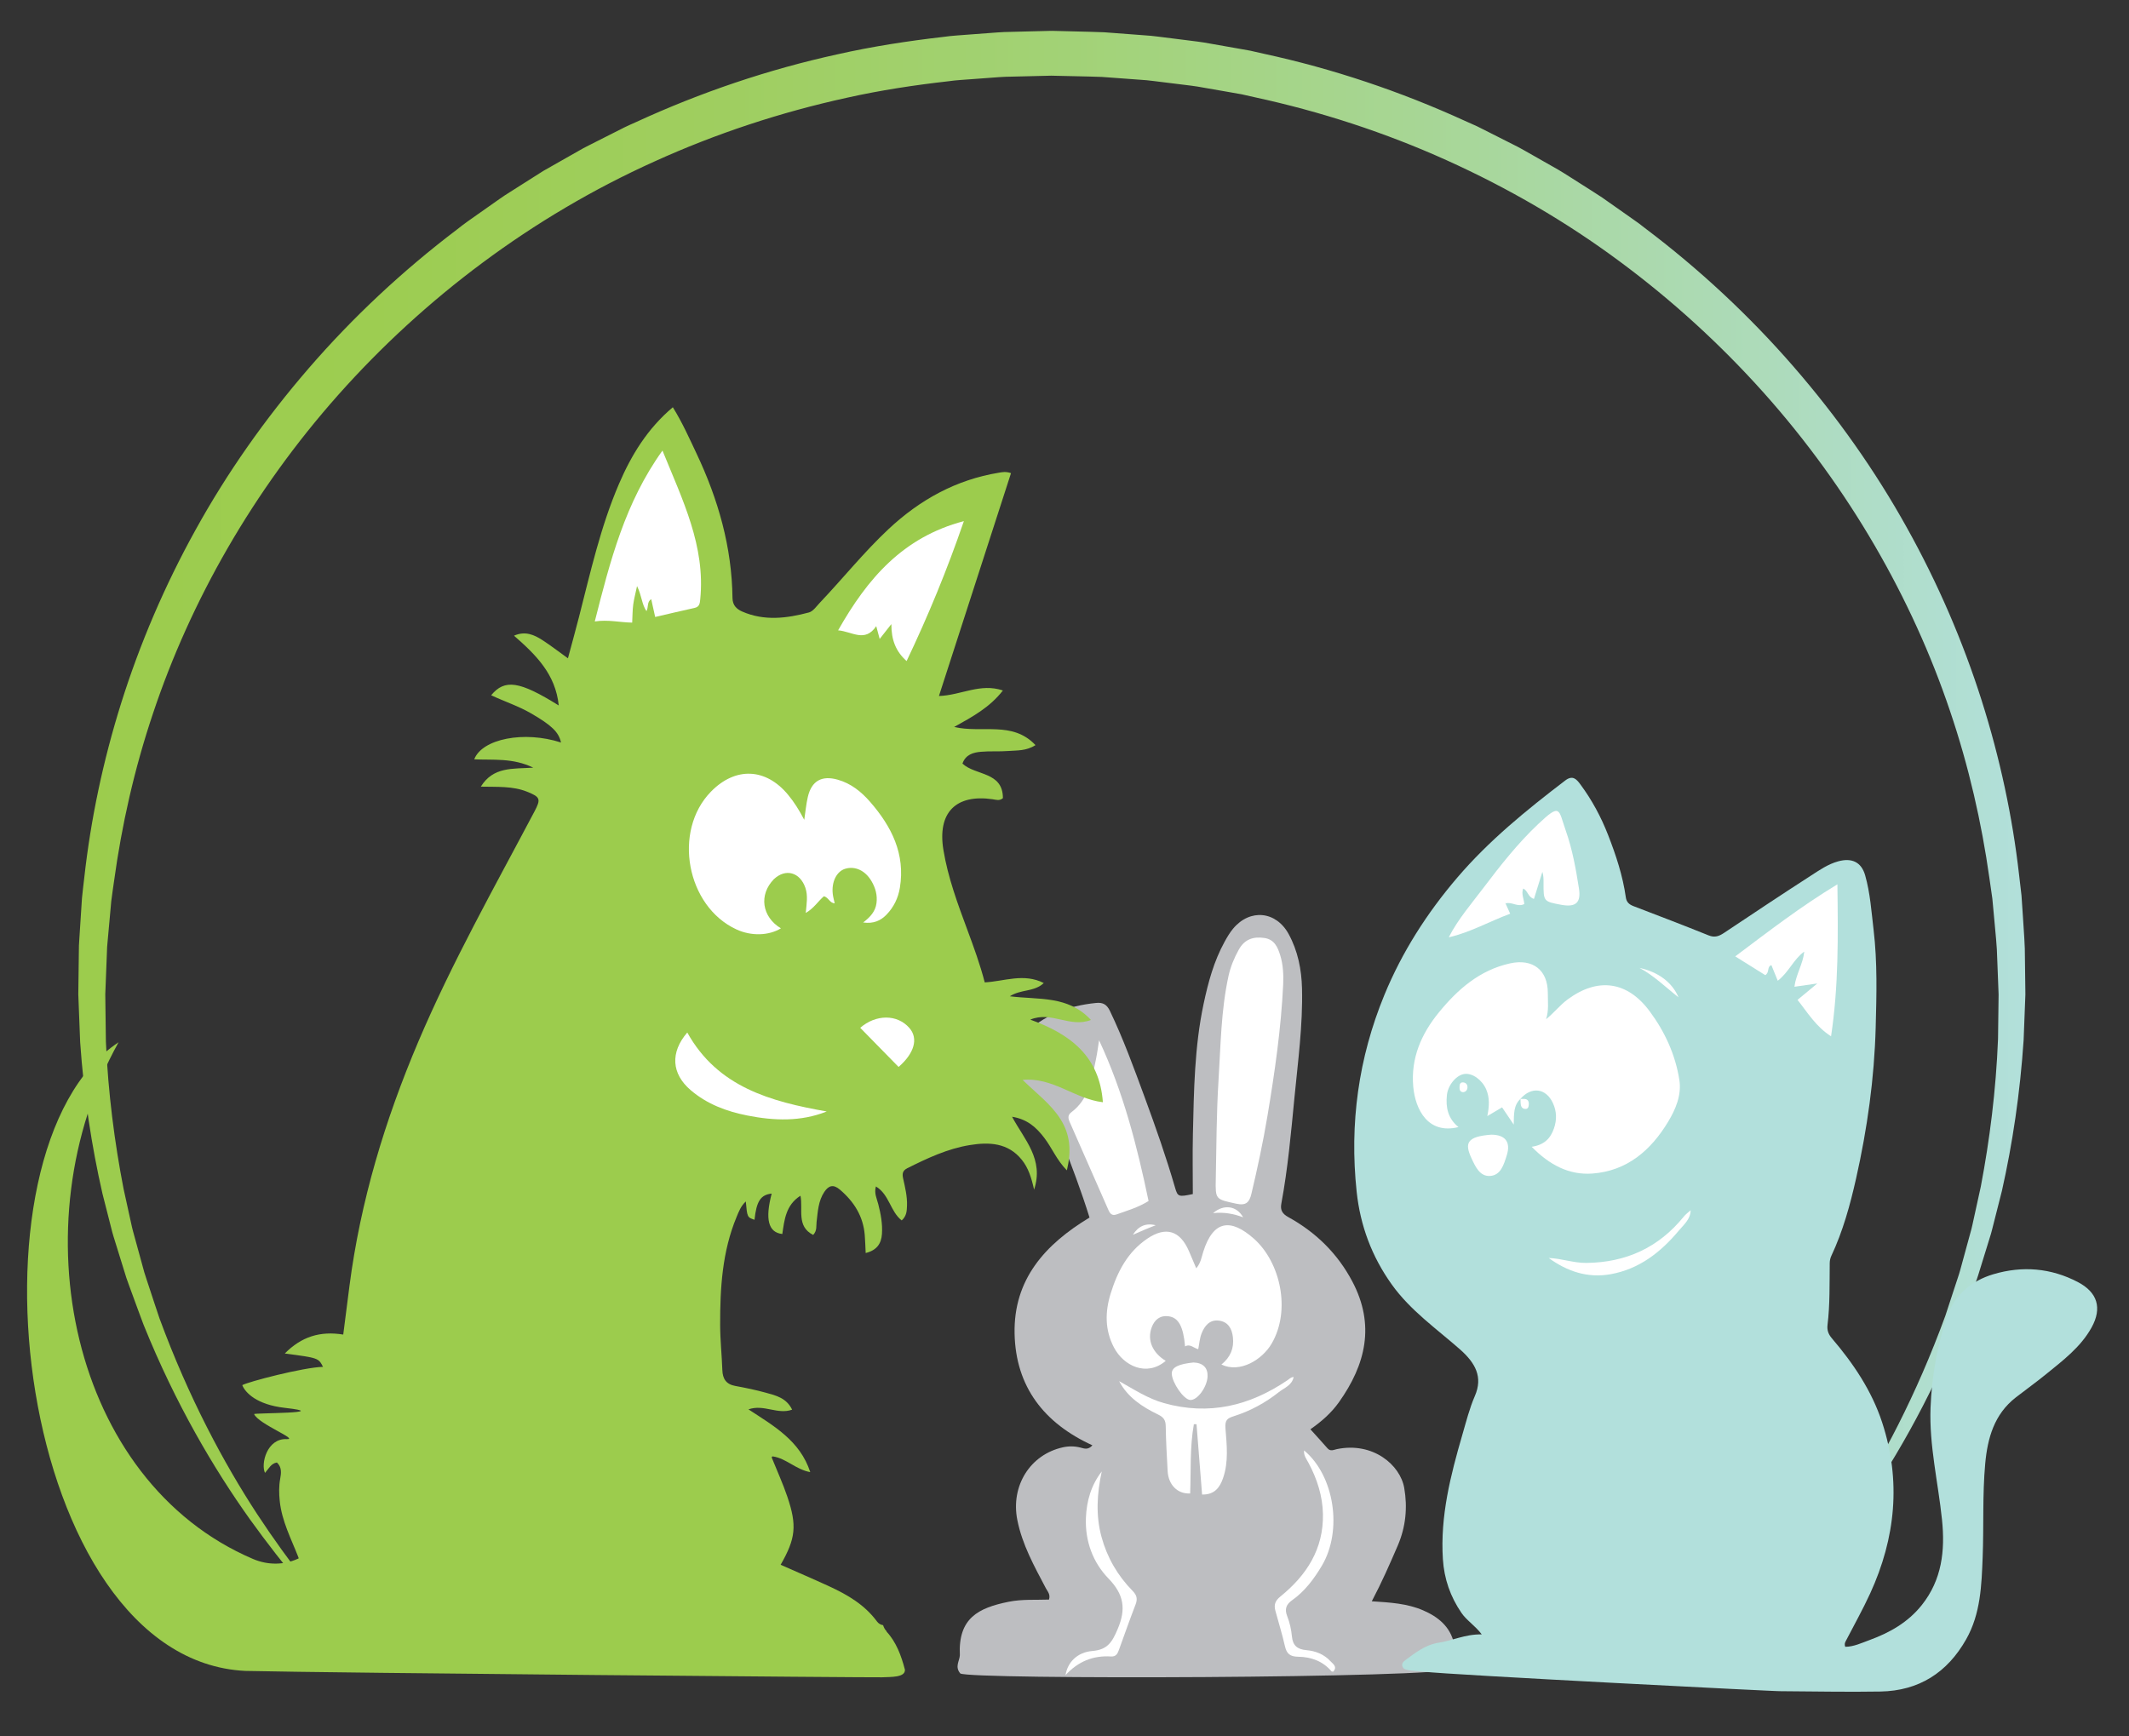
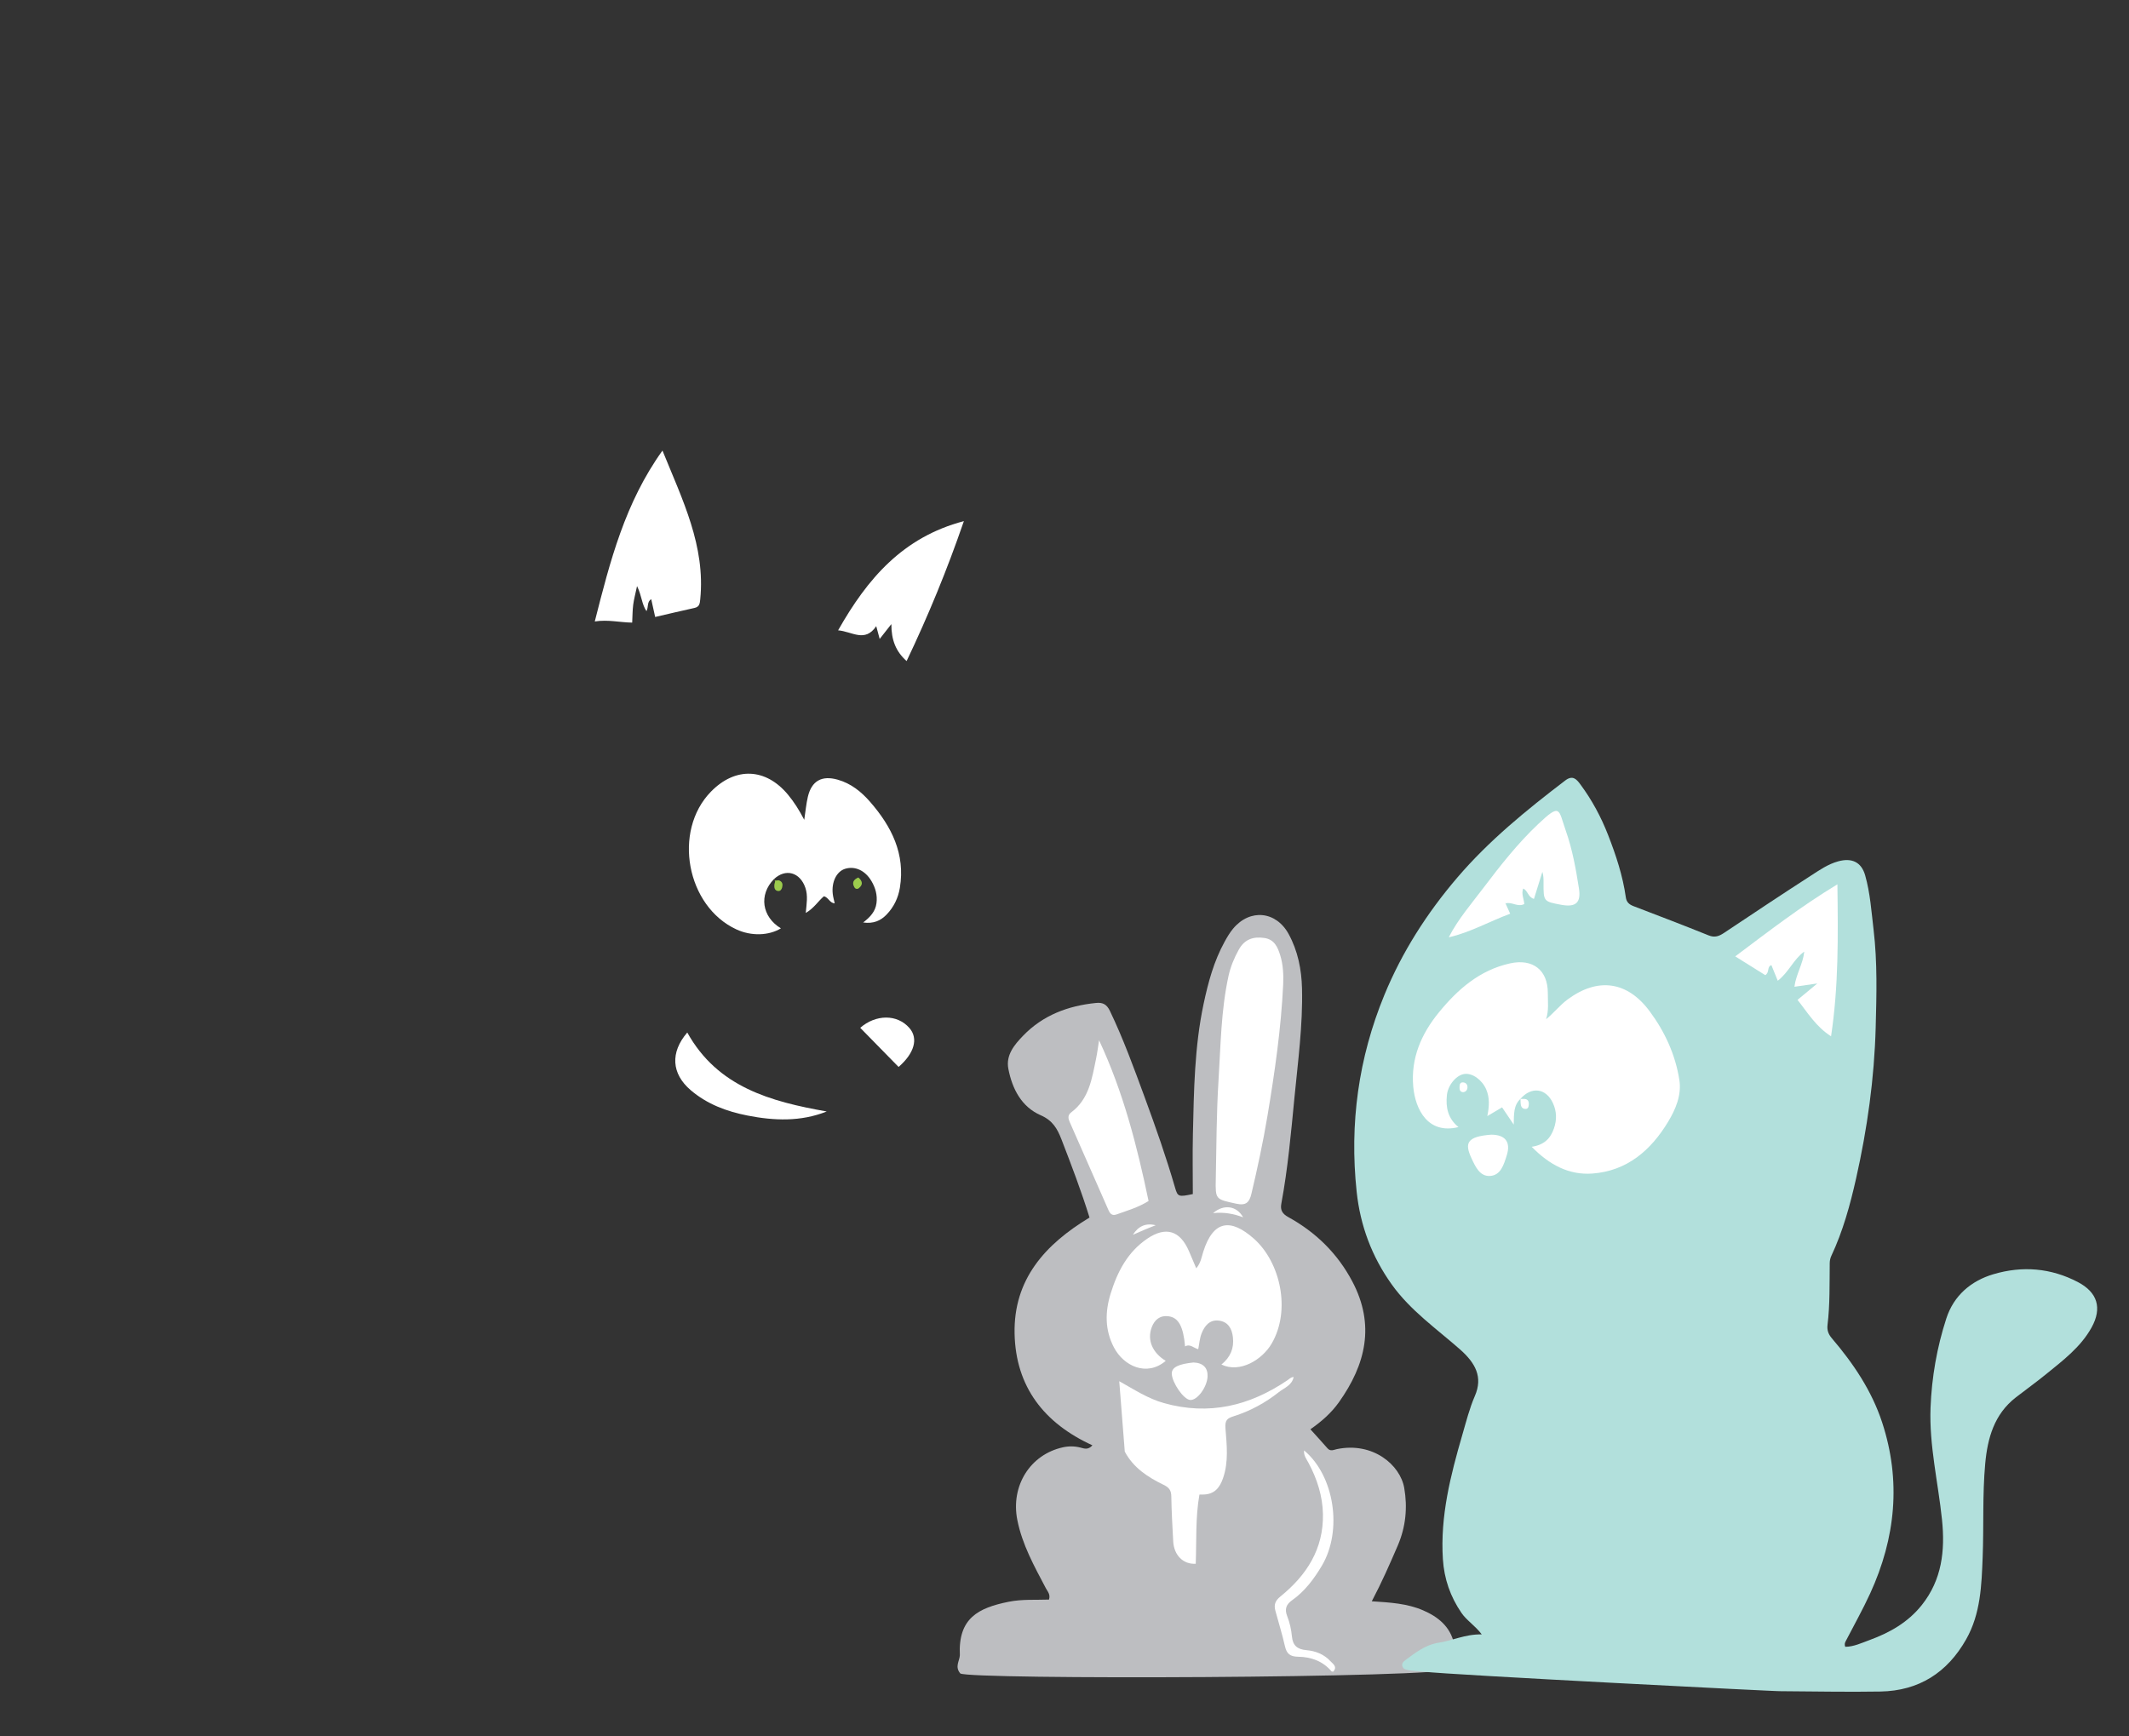
<svg xmlns="http://www.w3.org/2000/svg" version="1.1" id="Calque_1" x="0px" y="0px" width="760px" height="620px" viewBox="-9.656 -145.408 760 620" enable-background="new -9.656 -145.408 760 620" xml:space="preserve">
  <rect x="-9.656" y="-145.408" width="760" height="620" fill="#333333" stroke="none" />
  <g>
    <linearGradient id="SVGID_1_" gradientUnits="userSpaceOnUse" x1="15.111" y1="157.117" x2="716.577" y2="157.117">
      <stop offset="0" style="stop-color:#9CCC4D" />
      <stop offset="0.154" style="stop-color:#9DCD51" />
      <stop offset="0.324" style="stop-color:#9FCE5F" />
      <stop offset="0.5" style="stop-color:#A2D275" />
      <stop offset="0.682" style="stop-color:#A7D694" />
      <stop offset="0.867" style="stop-color:#ADDBBB" />
      <stop offset="1" style="stop-color:#B2E0DC" />
    </linearGradient>
-     <path fill="url(#SVGID_1_)" d="M607.336,447.985c0,0,1.063-1.145,3.123-3.362c1.03-1.108,2.31-2.485,3.83-4.122   c0.761-0.817,1.581-1.7,2.461-2.646c0.882-0.944,1.84-1.938,2.766-3.072c7.65-8.831,18.627-22.058,30.537-40.291   c11.863-18.228,24.353-41.66,34.707-70.016c1.177-3.583,2.372-7.224,3.585-10.921c0.585-1.854,1.267-3.691,1.785-5.597   c0.521-1.903,1.044-3.821,1.571-5.752s1.059-3.875,1.593-5.832c0.268-0.979,0.536-1.96,0.806-2.945   c0.262-0.987,0.449-1.997,0.679-2.999c0.881-4.017,1.772-8.088,2.676-12.213c3.149-16.586,5.407-34.209,6.137-52.686   c0.06-4.62,0.119-9.288,0.18-14.002l0.022-1.769l-0.059-1.673c-0.047-1.2-0.094-2.403-0.14-3.61   c-0.094-2.412-0.188-4.836-0.282-7.272c-0.076-4.927-0.668-9.645-1.074-14.491c-0.228-2.415-0.422-4.838-0.678-7.274   c-0.349-2.44-0.7-4.89-1.053-7.351c-2.772-19.675-7.311-39.783-14.096-59.751c-13.463-39.951-35.897-79.282-66.463-113.511   c-15.288-17.093-32.549-32.93-51.513-46.954c-18.939-14.059-39.683-26.128-61.589-36.021   c-21.912-9.895-45.062-17.459-68.829-22.591l-4.449-1.004l-4.495-0.792l-8.997-1.566c-2.99-0.588-6.023-0.899-9.047-1.28   l-9.076-1.123c-1.51-0.218-3.032-0.323-4.553-0.427l-4.564-0.335l-9.13-0.673c-3.048-0.134-6.103-0.16-9.154-0.247l-8.968-0.201   l-9.367,0.228l-4.684,0.112c-1.554,0.046-3.147,0.041-4.626,0.187l-9.023,0.671c-3.011,0.252-6.004,0.353-9.039,0.801   c-12.117,1.376-24.181,3.199-36.048,5.851c-23.754,5.191-46.881,12.82-68.771,22.762C180.143-68.016,141.61-38.744,111.161-4.487   C80.68,29.814,58.36,69.21,45.003,109.195c-6.726,19.988-11.216,40.107-13.914,59.792c-0.339,2.461-0.733,4.907-1.024,7.354   c-0.223,2.455-0.444,4.898-0.665,7.332c-0.222,2.434-0.442,4.858-0.662,7.27c-0.051,0.604-0.12,1.206-0.155,1.809l-0.07,1.809   c-0.046,1.205-0.093,2.407-0.14,3.607c-0.094,2.399-0.187,4.788-0.28,7.165c-0.047,1.189-0.093,2.375-0.14,3.559l-0.027,0.765   l0.012,0.899l0.023,1.795c0.062,4.781,0.124,9.515,0.185,14.2c0.791,18.299,3.1,35.992,6.313,52.546   c0.906,4.124,1.801,8.194,2.684,12.21c0.396,2.022,0.997,3.976,1.52,5.936c0.537,1.957,1.069,3.9,1.599,5.83   c0.529,1.931,1.054,3.848,1.575,5.751c0.576,1.887,1.22,3.736,1.819,5.586c1.227,3.689,2.395,7.341,3.618,10.908   c10.423,28.33,22.973,51.729,34.884,69.925c11.957,18.2,22.977,31.395,30.651,40.217c0.928,1.134,1.891,2.118,2.772,3.061   c0.881,0.943,1.703,1.822,2.465,2.637c1.523,1.632,2.806,3.006,3.838,4.111c2.066,2.213,3.132,3.355,3.132,3.355   s-1.125-1.084-3.304-3.184c-1.09-1.051-2.444-2.355-4.054-3.906c-0.804-0.776-1.673-1.614-2.604-2.513   c-0.927-0.903-1.939-1.846-2.92-2.935c-2.005-2.142-4.245-4.532-6.71-7.164c-1.224-1.325-2.545-2.676-3.848-4.15   c-1.274-1.499-2.601-3.061-3.979-4.683c-5.625-6.401-11.641-14.145-18.068-23.052c-12.74-17.871-26.483-41.014-37.981-69.553   c-1.366-3.59-2.68-7.267-4.055-10.988c-0.673-1.865-1.392-3.732-2.042-5.638c-0.597-1.923-1.198-3.86-1.803-5.812   c-0.605-1.953-1.215-3.919-1.829-5.899c-0.601-1.984-1.28-3.964-1.753-6.014c-1.039-4.076-2.092-8.209-3.159-12.395   c-3.844-16.867-6.606-34.813-7.942-53.949c-0.183-4.682-0.368-9.413-0.554-14.191l-0.07-1.794l-0.035-0.898   c-0.008-0.122-0.01-0.539-0.006-0.579l0.006-0.457c0.016-1.218,0.031-2.439,0.047-3.664c0.032-2.45,0.063-4.911,0.095-7.384   c0.017-1.237,0.033-2.477,0.049-3.72l0.025-1.867c0.02-0.622,0.074-1.244,0.11-1.867c0.161-2.493,0.323-4.996,0.485-7.511   c0.164-2.517,0.328-5.044,0.492-7.583c0.235-2.532,0.573-5.066,0.857-7.617c2.276-20.401,6.625-41.302,13.181-62.161   c6.562-20.854,15.391-41.65,26.537-61.762c11.113-20.13,24.674-39.483,40.306-57.574c15.63-18.097,33.465-34.828,53.097-49.706   c2.396-1.938,4.939-3.684,7.465-5.461c2.526-1.778,5.056-3.559,7.589-5.341c1.25-0.917,2.572-1.728,3.88-2.561l3.931-2.497   c2.625-1.663,5.252-3.328,7.883-4.995c2.709-1.538,5.421-3.078,8.137-4.62l4.077-2.312l2.041-1.157   c0.684-0.379,1.392-0.713,2.087-1.073c2.793-1.413,5.59-2.827,8.389-4.243l4.203-2.123c1.403-0.706,2.859-1.3,4.288-1.956   c22.842-10.513,46.99-18.715,71.862-24.152c12.419-2.796,25.042-4.734,37.722-6.195c3.144-0.466,6.398-0.598,9.608-0.87   l9.658-0.722c1.632-0.154,3.165-0.15,4.732-0.199l4.683-0.121l9.367-0.236c0.285-0.003,0.189-0.013,0.787-0.01l0.599,0.015   l1.197,0.03l2.395,0.061l4.789,0.122c3.192,0.097,6.386,0.134,9.575,0.281l9.552,0.719l4.774,0.361   c1.592,0.114,3.184,0.229,4.764,0.457l9.497,1.191c3.164,0.405,6.336,0.742,9.466,1.359l9.415,1.657l4.702,0.841l4.656,1.056   c24.885,5.38,49.048,13.533,71.916,23.985l4.303,1.923l4.206,2.115c2.8,1.416,5.597,2.83,8.39,4.242   c2.824,1.354,5.499,2.981,8.227,4.502c2.714,1.543,5.425,3.085,8.133,4.625c2.683,1.582,5.271,3.311,7.906,4.957   c2.613,1.679,5.26,3.299,7.834,5.021c2.534,1.782,5.063,3.563,7.59,5.34l3.784,2.666c0.627,0.448,1.268,0.878,1.883,1.341   l1.824,1.417c19.672,14.825,37.537,31.522,53.214,49.576c15.683,18.046,29.278,37.371,40.445,57.468   c11.199,20.08,20.085,40.848,26.707,61.68c6.614,20.837,11.035,41.721,13.362,62.116c0.297,2.548,0.592,5.086,0.887,7.613   c0.202,2.55,0.343,5.103,0.515,7.635c0.295,5.057,0.769,10.133,0.716,14.963c0.031,2.437,0.063,4.863,0.094,7.277   c0.016,1.207,0.03,2.411,0.046,3.612l0.017,1.926l-0.07,1.82c-0.188,4.845-0.373,9.641-0.557,14.389   c-1.268,18.961-3.958,36.996-7.754,53.856c-1.063,4.187-2.111,8.32-3.146,12.397c-0.269,1.017-0.495,2.04-0.796,3.04   c-0.308,0.998-0.614,1.992-0.92,2.983c-0.612,1.98-1.22,3.948-1.822,5.901c-0.604,1.952-1.202,3.89-1.797,5.813   c-0.594,1.924-1.35,3.779-2.008,5.649c-1.36,3.724-2.7,7.392-4.02,11.001c-11.422,28.568-25.107,51.744-37.791,69.653   c-6.395,8.93-12.394,16.688-17.999,23.105c-1.375,1.625-2.697,3.189-3.969,4.692c-1.291,1.485-2.616,2.836-3.836,4.167   c-2.459,2.64-4.693,5.037-6.694,7.185c-0.98,1.092-1.982,2.039-2.907,2.941c-0.928,0.9-1.793,1.739-2.595,2.517   c-1.604,1.555-2.953,2.862-4.04,3.916C608.458,446.898,607.336,447.985,607.336,447.985z" />
  </g>
  <g>
    <path id="lapin_17_" fill="#BDBEC1" d="M509.401,441.418c0.935,4.891,3.226,7.053,0,9.016   c-4.651,3.406-173.563,3.957-176.267,1.668c-2.025-2.413-0.26-4.418-0.146-6.479c-0.658-13.26,6.594-16.916,17.431-19.104   c4.781-0.967,9.644-0.604,14.384-0.78c0.592-1.867-0.508-2.888-1.123-4.062c-4.116-7.838-8.452-15.553-10.19-24.416   c-2.381-12.139,4.578-23.338,16.338-25.9c2.105-0.457,4.179-0.418,6.294,0.125c1.225,0.313,2.641,0.927,4.184-0.83   c-17.205-7.848-27.388-20.87-27.78-39.881c-0.396-19.354,10.868-31.862,26.75-41.438c-2.901-9.396-6.447-18.676-10.028-27.949   c-1.46-3.776-3.136-6.721-7.384-8.575c-6.877-2.998-10.171-9.417-11.558-16.556c-0.962-4.948,2.157-8.633,5.271-11.859   c7.075-7.328,16.046-10.687,26.048-11.689c2.479-0.248,3.84,0.566,4.936,2.851c4.812,10.033,8.596,20.47,12.428,30.887   c3.918,10.648,7.677,21.359,10.84,32.268c0.931,3.207,1.248,3.307,6.324,2.227c0-6.951-0.137-14.151,0.027-21.35   c0.354-15.563,0.561-31.16,3.807-46.479c1.629-7.688,3.668-15.291,7.506-22.252c0.9-1.633,1.861-3.277,3.054-4.701   c6.016-7.19,15.332-6.263,19.813,1.944c3.304,6.046,4.607,12.691,4.771,19.434c0.315,13.1-1.455,26.088-2.715,39.102   c-1.224,12.64-2.354,25.277-4.677,37.773c-0.424,2.28,0.398,3.602,2.494,4.758c9.834,5.426,17.566,12.969,22.863,22.998   c8.184,15.5,4.795,29.621-4.783,43.103c-2.697,3.795-6.133,6.834-10.186,9.664c2.125,2.358,4.137,4.526,6.071,6.762   c1.095,1.266,2.222,0.561,3.423,0.313c12.819-2.633,22.551,5.621,23.997,13.854c1.22,6.933,0.564,13.906-2.288,20.548   c-2.849,6.62-5.744,13.219-9.291,19.938c6.575,0.416,12.684,0.789,18.336,3.238C503.717,431.897,508.014,435.344,509.401,441.418z" />
    <path id="lapin_yeux" fill="#FFFFFF" d="M426.362,341.816c3.289-2.688,4.533-5.854,4.103-9.733   c-0.361-3.238-1.804-5.592-5.119-5.967c-3.228-0.363-5.021,1.938-6.07,4.6c-0.67,1.699-0.791,3.615-1.194,5.619   c-1.611-0.396-2.896-2.028-4.699-0.996c-0.613-7.092-2.33-10.278-5.867-10.754c-3.062-0.41-5.021,1.211-6.039,3.94   c-1.695,4.543,0.246,9.07,5.002,11.976c-6.787,5.774-15.025,1.849-18.504-4.826c-3.234-6.204-3.188-12.653-1.146-19.241   c2.421-7.808,6.06-14.789,12.998-19.521c6.646-4.531,11.736-2.979,14.937,4.389c0.834,1.924,1.639,3.859,2.606,6.146   c1.654-1.92,1.91-4.049,2.521-5.961c3.6-11.325,9.869-11.879,18.07-4.602c9.434,8.373,13.313,25.535,6.301,37.5   C440.897,340.105,432.998,344.977,426.362,341.816z" />
    <path id="lapin_oreille_droite" fill="#FFFFFF" d="M448.409,206.08c-0.752,15.786-3.014,31.401-5.616,46.971   c-1.56,9.316-3.533,18.551-5.714,27.744c-0.731,3.088-1.903,4.359-5.399,3.594c-7.396-1.621-7.49-1.426-7.332-8.771   c0.25-11.715,0.236-23.445,0.969-35.13c0.785-12.512,0.881-25.12,3.584-37.452c0.724-3.29,2.008-6.38,3.656-9.359   c2.076-3.751,5.197-4.747,9.135-4.173c3.578,0.521,4.75,3.242,5.666,6.205C448.403,199.095,448.545,202.567,448.409,206.08z" />
    <path id="lapin_oreille_gauche" fill="#FFFFFF" d="M382.685,226.034c8.596,18.337,13.555,37.669,17.668,57.376   c-3.643,2.309-7.604,3.434-11.457,4.813c-1.596,0.569-2.309-0.313-2.863-1.57c-4.627-10.502-9.27-20.998-13.864-31.514   c-0.507-1.158-0.742-2.39,0.563-3.363c6.41-4.779,7.414-12.091,8.883-19.165C382.065,230.438,382.336,228.227,382.685,226.034z" />
-     <path id="lapin_dents" fill="#FFFFFF" d="M389.889,347.766c5.195,2.873,10.098,6.185,15.984,7.824   c16.073,4.486,30.522,0.988,44-8.133c0.721-0.488,1.311-1.17,2.268-1.182l-0.002-0.002c-0.562,2.975-3.385,3.881-5.324,5.418   c-4.797,3.807-10.188,6.727-16.059,8.58c-2.312,0.729-3.188,1.397-2.953,4.338c0.469,5.899,1.164,11.969-0.869,17.791   c-1.166,3.34-3.045,5.926-7.473,5.83c-0.672-8.48-1.332-16.797-1.992-25.111c-0.316-0.002-0.631-0.002-0.945-0.002   c-1.463,8.166-1.012,16.5-1.322,24.723c-4.495,0.271-7.778-3.082-8.041-7.977c-0.284-5.342-0.604-10.684-0.682-16.027   c-0.031-2.162-0.729-3.201-2.742-4.176c-5.612-2.719-10.813-6.088-13.869-11.873L389.889,347.766z" />
+     <path id="lapin_dents" fill="#FFFFFF" d="M389.889,347.766c5.195,2.873,10.098,6.185,15.984,7.824   c16.073,4.486,30.522,0.988,44-8.133c0.721-0.488,1.311-1.17,2.268-1.182l-0.002-0.002c-0.562,2.975-3.385,3.881-5.324,5.418   c-4.797,3.807-10.188,6.727-16.059,8.58c-2.312,0.729-3.188,1.397-2.953,4.338c0.469,5.899,1.164,11.969-0.869,17.791   c-1.166,3.34-3.045,5.926-7.473,5.83c-0.316-0.002-0.631-0.002-0.945-0.002   c-1.463,8.166-1.012,16.5-1.322,24.723c-4.495,0.271-7.778-3.082-8.041-7.977c-0.284-5.342-0.604-10.684-0.682-16.027   c-0.031-2.162-0.729-3.201-2.742-4.176c-5.612-2.719-10.813-6.088-13.869-11.873L389.889,347.766z" />
    <path id="lapin_patte_droite" fill="#FFFFFF" d="M455.903,372.51c10.771,8.982,13.787,28.514,6.328,41.105   c-2.809,4.742-6.072,9.123-10.633,12.354c-2.088,1.482-2.771,3.127-1.752,5.705c0.904,2.283,1.451,4.785,1.682,7.236   c0.314,3.315,2.008,4.604,5.154,4.883c3.291,0.289,6.344,1.48,8.625,3.973c0.854,0.935,2.59,1.949,0.951,3.709   c-0.207-0.041-0.347-0.073-0.56-0.071c-3.104-3.688-7.334-5.191-11.891-5.254c-2.963-0.043-4.16-1.058-4.781-3.802   c-0.957-4.241-2.264-8.403-3.399-12.604c-0.57-2.101-0.127-3.562,1.789-5.109c9.323-7.543,15.426-16.941,15.184-29.424   c-0.127-6.441-2.072-12.472-5.088-18.166c-0.744-1.402-1.828-2.729-1.652-4.486L455.903,372.51z" />
-     <path id="lapin_patte_gauche" fill="#FFFFFF" d="M383.646,379.986c-1.701,7.843-2.199,15.619-0.094,23.363   c2.002,7.361,5.75,13.826,11.09,19.265c1.564,1.588,1.826,2.92,1.061,4.906c-2.059,5.354-3.973,10.764-5.918,16.159   c-0.493,1.367-1.045,2.484-2.838,2.371c-6.352-0.401-11.733,1.754-16.229,6.662c0.692-4.508,4.121-8.18,9.6-8.621   c5.447-0.438,7.076-3.272,9.012-7.834c3.054-7.192,2.236-12.358-3.299-18.063c-5.563-5.733-8.354-13.342-8.043-21.563   C378.215,390.618,379.827,384.898,383.646,379.986z" />
    <path id="lapin_trufe" fill="#FFFFFF" d="M416.383,341.081c3.396,0.11,5.182,1.897,5.031,5.037   c-0.187,3.801-3.699,8.539-6.191,8.35c-2.396-0.182-6.414-6.137-6.582-9.276C408.506,342.676,411.327,341.6,416.383,341.081z" />
    <path id="lapin_sourcil_droit" fill="#FFFFFF" d="M434.143,289.26c-3.391-1.285-6.885-1.939-10.768-1.508   c3.895-3.346,8.489-2.586,10.754,1.523L434.143,289.26z" />
    <path id="lapin_sourcil_gauche" fill="#FFFFFF" d="M394.758,295.484c1.895-3.021,4.559-4.317,8.146-3.405   C400.149,293.111,397.471,294.301,394.758,295.484z" />
-     <path id="chien_13_" fill="#9CCC4D" d="M306.785,437.135l0.094-0.039c-0.588-0.598-1.019-1.303-1.288-2.213   c-0.91-0.164-1.633-0.565-2.238-1.389c-4.358-5.916-10.482-9.482-16.981-12.479c-5.739-2.645-11.55-5.133-17.36-7.702   c5.375-9.373,5.901-13.988,2.38-24.355c-1.595-4.695-3.667-9.232-5.524-13.842c-0.073-0.391,0.084-0.551,0.474-0.479   c4.716,0.721,8.118,4.666,13.246,5.592c-3.68-11.236-12.945-16.445-22.056-22.404c5.446-1.947,10.372,1.979,15.583,0.1   c-2.055-4.217-5.804-5.061-9.334-6.037c-3.601-0.998-7.278-1.758-10.957-2.43c-3.259-0.596-4.509-2.516-4.62-5.668   c-0.188-5.363-0.772-10.723-0.785-16.084c-0.03-13.152,0.726-26.225,5.873-38.602c0.772-1.857,1.474-3.813,3.282-5.521   c0.516,5.65,0.516,5.65,3.109,6.547c0.7-6.646,2.201-8.938,6.134-9.354c-2.417,9.162-1.201,13.904,3.795,14.428   c0.744-5.105,1.258-10.361,6.48-13.672c0.98,4.984-1.519,10.928,4.538,14.002c1.448-1.578,1.037-3.158,1.212-4.604   c0.448-3.711,0.59-7.511,2.767-10.761c1.51-2.254,3.186-2.83,5.543-0.821c5.079,4.325,8.366,9.545,8.893,16.301   c0.16,2.049,0.213,4.104,0.325,6.346c3.909-0.969,5.564-3.281,5.807-6.773c0.253-3.662-0.428-7.191-1.33-10.727   c-0.493-1.934-1.531-3.877-0.824-6.271c4.805,2.907,5.13,8.963,9.205,12.133c1.769-1.563,1.834-3.437,1.896-5.316   c0.108-3.287-0.677-6.441-1.375-9.613c-0.339-1.539-0.355-2.795,1.453-3.699c7.167-3.592,14.434-7.004,22.386-8.287   c6.837-1.104,13.592-0.846,18.5,5.248c2.313,2.871,3.436,6.308,4.396,10.679c3.6-10.884-3.487-17.851-7.855-26.025   c5.497,0.871,8.695,3.867,11.486,7.513c2.754,3.598,4.445,7.957,8.078,11.625c1.649-6.834,1.244-12.771-2.336-18.377   c-3.448-5.4-8.604-9.177-13.456-13.921c10.813-1.04,18.556,6.794,28.644,7.97c-1.183-16.371-11.555-24.313-25.91-29.493   c7.521-3.164,14.152,3.048,21.645,0.119c-8.151-8.838-18.724-7.147-28.948-8.457c3.96-2.576,8.675-1.479,12.113-4.728   c-7.125-3.63-14.113-0.604-21.076-0.233c-1.69-6.519-3.925-12.604-6.176-18.684c-3.467-9.36-6.952-18.707-8.58-28.63   c-2.171-13.232,4.347-19.978,17.563-18.081c1.18,0.169,2.449,0.687,3.683-0.386c-0.004-9.565-9.818-7.991-14.446-12.347   c1.166-3.264,3.868-3.964,6.591-4.215c3.228-0.297,6.504-0.024,9.737-0.281c3.118-0.247,6.415,0.043,9.746-2.097   c-8.238-8.733-19.058-4.138-29.039-6.479c6.679-3.717,12.759-7.028,17.405-13.03c-8.077-2.73-14.935,1.717-22.832,1.977   c8.705-26.93,17.216-53.251,25.728-79.582c-1.875-0.644-3.104-0.355-4.325-0.155c-15.292,2.506-28.192,9.655-39.413,20.155   c-8.778,8.218-16.275,17.618-24.536,26.312c-1.197,1.259-2.374,3.036-3.864,3.436c-7.926,2.119-15.958,3.116-23.822-0.326   c-1.973-0.864-3.43-2.215-3.461-4.822c-0.22-18.176-5.097-35.224-12.814-51.542c-2.63-5.563-5.138-11.199-8.486-16.578   c-9.03,7.612-14.786,17.032-19.217,27.352c-6.583,15.324-10.186,31.551-14.303,47.622c-1.218,4.757-2.536,9.489-3.925,14.666   c-3.378-2.427-6.129-4.564-9.042-6.451c-3.006-1.948-6.205-3.405-10.209-1.624c7.821,6.832,14.833,13.725,15.97,24.912   c-14.01-8.724-19.275-9.518-24.124-3.643c4.76,2.233,9.732,3.854,14.238,6.464c7.385,4.279,9.891,6.697,10.693,10.411   c-13.108-4.267-28.142-1.364-30.979,6.003c6.798,0.315,13.774-0.57,21.091,2.982c-7.424,0.451-14.287-0.379-18.733,6.77   c5.976,0.136,11.39-0.241,16.508,1.811c4.717,1.89,4.995,2.598,2.659,7.021c-14.342,27.151-29.455,53.911-41.484,82.231   c-11.913,28.046-20.66,56.974-24.583,87.267c-0.749,5.777-1.48,11.561-2.215,17.313c-8.241-1.34-14.954,0.761-20.861,6.761   c11.993,1.586,11.993,1.586,13.643,4.771c-6.954,0.147-27.028,5.399-28.826,6.536c1.072,2.648,5.092,6.957,15.169,8.099   c17.667,2-11.135,1.789-10.942,2.231c1.554,3.568,16.212,9.154,11.609,8.937c-7-0.334-9.301,8.85-7.716,12.057   c1.339-1.51,2.124-3.354,4.243-3.721c1.827,1.709,1.536,3.83,1.16,5.906c-0.473,2.604-0.42,5.162-0.152,7.803   c0.732,7.234,4.096,13.551,6.662,20.147c0.098,0.386,0.241,0.396-0.337,0.585c-4.601,2.1-10.354,2.364-15.859,0.016   c-65-27.748-84.241-119.359-48-184.488c-58,38.302-36.189,220.457,45.25,224.458c32.5,0.75,224.863,2.4,227.323,2.277   c3.125-0.156,8.25,0.125,8.146-2.688C312.064,445.727,310.28,440.887,306.785,437.135z" />
    <path id="chien_yeux" fill="#FFFFFF" d="M266.63,168.489c-5.464,5.546-4.348,13.457,2.479,17.581   c-4.371,2.657-10.609,2.809-15.867,0.386c-17.848-8.226-22.837-35.127-9.121-49.181c8.72-8.936,19.577-8.518,27.53,1.081   c2.155,2.601,3.959,5.445,5.79,8.959c0.468-3.072,0.691-5.688,1.287-8.215c1.348-5.707,4.975-7.713,10.635-6.122   c4.76,1.338,8.443,4.313,11.589,7.924c7.646,8.781,12.616,18.588,10.623,30.69c-0.594,3.608-2.163,6.902-4.769,9.583   c-2.112,2.175-4.635,3.308-8.335,2.803c2.543-1.949,4.367-3.941,4.754-6.889c0.377-2.876-0.359-5.456-1.772-7.867   c-2.24-3.822-5.883-5.486-9.398-4.422c-3.053,0.925-4.93,4.672-4.437,8.991c0.125,1.097,0.443,2.172,0.691,3.343   c-1.807-0.103-2.163-2.063-3.84-2.532c-2.054,1.723-3.548,4.291-6.491,5.964c0.292-3.237,0.835-6.108-0.129-8.952   c-1.896-5.596-7.081-7.053-11.258-3.086L266.63,168.489z" />
    <path id="chien_oreille_gauche" fill="#FFFFFF" d="M217.753,63.855c-0.601,2.852-1.123,4.744-1.371,6.671   c-0.254,1.965-0.239,3.963-0.363,6.374c-4.367-0.056-8.588-1.145-13.352-0.412c5.469-21.521,10.767-42.349,24.165-61.017   c7.205,17.717,15.381,34.105,13.481,53.117c-0.146,1.464-0.261,2.683-2.028,3.07c-4.607,1.012-9.196,2.107-14.059,3.232   c-0.501-2.269-0.948-4.289-1.408-6.37c-1.6,0.983-0.907,2.777-1.694,4.295C219.413,70.318,219.468,67.341,217.753,63.855z" />
    <path id="chien_oreille_droite" fill="#FFFFFF" d="M308.536,77.43c-1.695,2.155-2.826,3.594-4.167,5.301   c-0.429-1.593-0.771-2.854-1.23-4.562c-4.057,5.996-8.583,1.907-13.611,1.491c10.42-18.396,23.042-33.247,44.894-38.992   c-6,17.45-12.695,33.698-20.438,49.963C310.111,87.173,308.53,83.105,308.536,77.43z" />
    <path id="chien_bouche" fill="#FFFFFF" d="M285.464,251.459c-9.295,3.701-18.808,3.313-28.307,1.443   c-7.403-1.455-14.41-4.049-20.27-9.072c-6.835-5.858-7.35-13.434-1.205-20.571C246.546,242.81,265.498,247.915,285.464,251.459z" />
    <path id="chien_trufe" fill="#FFFFFF" d="M297.427,221.581c5.531-4.819,13.198-4.958,17.57,0.091   c3.254,3.759,1.72,9.03-3.881,13.884C306.535,230.879,301.966,226.215,297.427,221.581z" />
    <path id="chien_lueur_oeuil_droit" fill="#9CCC4D" d="M296.751,167.895c1.61,1.389,1.641,2.627,0.201,3.813   c-0.551,0.454-1.246,0.3-1.585-0.265C294.427,169.875,294.882,168.71,296.751,167.895z" />
    <path id="chien_lueur_oeuil_gauche" fill="#9CCC4D" d="M266.591,168.528c0.483,0.883,1.338,0.183,1.978,0.465   c1.142,0.506,1.245,1.416,0.989,2.436c-0.188,0.75-0.677,1.437-1.503,1.309c-1.225-0.19-1.36-1.194-1.286-2.243   c0.048-0.672,0.663-1.39-0.139-2.004C266.63,168.489,266.591,168.528,266.591,168.528z" />
    <path id="chat_10_" fill="#B2E0DC" d="M498.525,451.478c-2.656-0.281-6.656-0.25-7.302-1.396c-0.879-1.303,0.058-2.176,0.894-2.795   c3.455-2.557,6.873-5.227,11.262-6.063c5.156-0.652,9.883-3.195,15.916-3.047c-2.445-3.236-5.367-4.941-7.246-7.687   c-3.994-5.826-6.176-12.162-6.629-19.164c-0.994-15.326,2.725-29.92,6.943-44.428c1.356-4.666,2.547-9.434,4.473-13.867   c2.92-6.721,0.256-11.73-5.369-16.678c-8.399-7.387-17.664-13.84-24.293-23.113c-7.123-9.963-11.246-20.994-12.541-33.152   c-2.59-24.272,0.642-47.768,9.922-70.295c6.313-15.32,15.166-29.155,25.961-41.796c11.349-13.288,24.769-24.185,38.564-34.715   c2.744-2.095,4.113-0.382,5.479,1.468c4.103,5.55,7.341,11.583,9.847,18.018c2.811,7.213,5.235,14.532,6.315,22.229   c0.24,1.714,1.188,2.551,2.746,3.146c8.969,3.424,17.935,6.862,26.836,10.45c2.189,0.882,3.728,0.272,5.498-0.911   c10.271-6.86,20.555-13.707,30.937-20.4c3.098-1.998,6.153-4.15,9.838-5.15c4.793-1.3,8.229,0.244,9.584,5.014   c1.805,6.356,2.239,12.974,3.014,19.507c1.369,11.562,1.051,23.197,0.742,34.791c-0.486,18.193-2.998,36.17-6.996,53.93   c-2.137,9.494-4.701,18.855-8.869,27.709c-0.354,0.76-0.531,1.674-0.541,2.521c-0.092,7.356,0.107,14.721-0.785,22.051   c-0.221,1.81,0.254,3.278,1.525,4.765c7.672,8.977,14.231,18.702,17.949,29.998c6.875,20.896,4.828,41.303-4.246,61.112   c-2.646,5.771-5.769,11.326-8.689,16.973c-0.295,0.568-0.588,1.101-0.211,2.097c3.021-0.013,5.824-1.367,8.641-2.396   c7.226-2.637,13.757-6.321,18.687-12.514c7.203-9.053,8.342-19.484,7.213-30.43c-1.377-13.347-4.609-26.519-4.094-40.041   c0.416-10.863,2.285-21.562,5.639-31.877c2.646-8.14,8.785-13.408,16.854-15.791c10.282-3.035,20.457-2.23,30.102,2.817   c6.986,3.658,8.744,9.271,4.881,16.238c-3.908,7.053-10.274,11.801-16.363,16.758c-3.479,2.832-7.133,5.442-10.674,8.194   c-7.729,6.015-10.098,14.535-10.93,23.716c-1.006,11.078-0.475,22.2-0.902,33.293c-0.391,10.055-0.713,20.215-5.893,29.369   c-6.746,11.922-16.896,18.387-30.604,18.635c-11.864,0.215-23.739-0.061-35.608-0.119   C626.429,458.649,507.869,452.603,498.525,451.478z" />
    <path id="chat_yeux" fill="#FFFFFF" d="M533.121,246.942c-2.455,2.271-2.344,5.324-2.414,9.192   c-1.648-2.438-2.85-4.215-4.156-6.145c-1.666,0.984-3.227,1.906-5.27,3.113c0.723-3.557,0.858-6.59-0.4-9.533   c-1.447-3.381-4.885-5.873-7.731-5.512c-2.902,0.368-5.912,3.934-6.296,7.541c-0.463,4.395,0.354,8.391,4.136,11.426   c-10.896,2.717-15.41-6.281-16.146-14.393c-0.928-10.213,2.896-18.903,9.146-26.551c6.725-8.23,14.547-15.102,25.393-17.5   c8.111-1.793,13.523,2.374,13.492,10.581c-0.012,3.094,0.414,6.229-0.625,9.362c2.803-2.256,4.938-5.048,7.783-7.136   c10.76-7.9,21.266-6.448,29.242,4.339c5.42,7.332,9.166,15.522,10.563,24.522c0.828,5.33-1.316,10.413-4.027,14.902   c-6.151,10.19-14.668,17.551-27.006,18.467c-8.34,0.619-15.346-3.084-21.688-9.555c4.448-0.646,6.711-2.978,7.94-6.519   c1.082-3.112,1.008-6.115-0.364-9.093c-2.466-5.341-7.685-6.005-11.604-1.481L533.121,246.942z" />
    <path id="chat_oreille_droite" fill="#FFFFFF" d="M634.345,194.422c-3.764,2.72-5.463,7.348-9.389,10.351   c-0.814-1.998-1.539-3.772-2.273-5.574c-1.725,0.664-0.522,2.479-2.172,3.581c-3.229-2.019-6.703-4.189-10.731-6.707   c12.002-9.005,23.309-17.754,36.471-25.725c0.244,18.692,0.449,36.241-2.266,54.271c-5.443-3.507-8.324-8.422-11.966-13.009   c2.25-1.872,4.312-3.584,7.054-5.863c-3.144,0.452-5.472,0.787-8.164,1.175c0.563-4.42,3.063-8.17,3.496-12.444L634.345,194.422z" />
    <path id="chat_oreille_gauche" fill="#FFFFFF" d="M527.813,177.234c0.49,1.09,0.98,2.179,1.628,3.61   c-7.404,2.743-14.177,6.631-21.802,8.401l-0.078-0.078c3.32-6.447,8.072-11.91,12.398-17.639   c5.998-7.939,12.182-15.784,19.428-22.646c8.189-7.754,7.23-5.295,9.904,2.296c2.361,6.701,3.615,13.686,4.705,20.681   c0.789,5.068-1.17,6.756-6.314,5.8c-6.358-1.183-6.356-1.183-6.328-7.946c0.007-1.24,0-2.481-0.414-3.819   c-0.995,3.204-1.993,6.408-3.006,9.655c-2.178-0.614-2.147-2.989-3.852-3.688c-0.729,1.886,0.258,3.648,0.4,5.522   c-2.345,1.227-4.433-0.865-6.589-0.234l-0.258-0.172L527.813,177.234z" />
-     <path id="chat_bouche" fill="#FFFFFF" d="M593.863,286.713c-0.035,3.195-2.447,5.158-4.203,7.258   c-6.443,7.697-14.092,13.738-24.324,15.582c-8.258,1.49-15.508-0.987-22.139-5.776c4.563,0.135,8.854,1.806,13.45,1.754   c14.181-0.157,25.81-5.494,34.771-16.549c0.693-0.854,1.625-1.515,2.445-2.267L593.863,286.713z" />
    <path id="chat_trufe" fill="#FFFFFF" d="M522.634,259.74c5.068-0.004,7.111,2.621,5.566,7.453   c-1.021,3.191-2.107,7.092-5.994,7.289c-3.631,0.186-5.215-3.385-6.578-6.314C513.134,262.799,513.892,260.412,522.634,259.74z" />
-     <path id="chat_sourcil" fill="#FFFFFF" d="M575.613,200.202c6.782,1.47,11.69,5.211,13.918,10.489   C584.94,207.11,580.785,202.938,575.613,200.202z" />
    <path id="chat_lueur_oeuil_droit" fill="#FFFFFF" d="M533.087,246.976c0.373,0,0.746,0.012,1.119-0.003   c1.488-0.055,1.982,0.767,1.875,2.115c-0.063,0.813-0.334,1.533-1.289,1.465c-1.258-0.09-1.555-1.055-1.625-2.118   c-0.033-0.496-0.033-0.996-0.045-1.492L533.087,246.976z" />
    <path id="chat_lueur_oeuil_gauche" fill="#FFFFFF" d="M512.65,244.568c-1.23-0.108-1.291-0.988-1.291-1.857   c0-0.921,0.219-1.781,1.405-1.625c0.984,0.13,1.482,0.861,1.431,1.801C514.142,243.813,513.606,244.453,512.65,244.568z" />
  </g>
</svg>